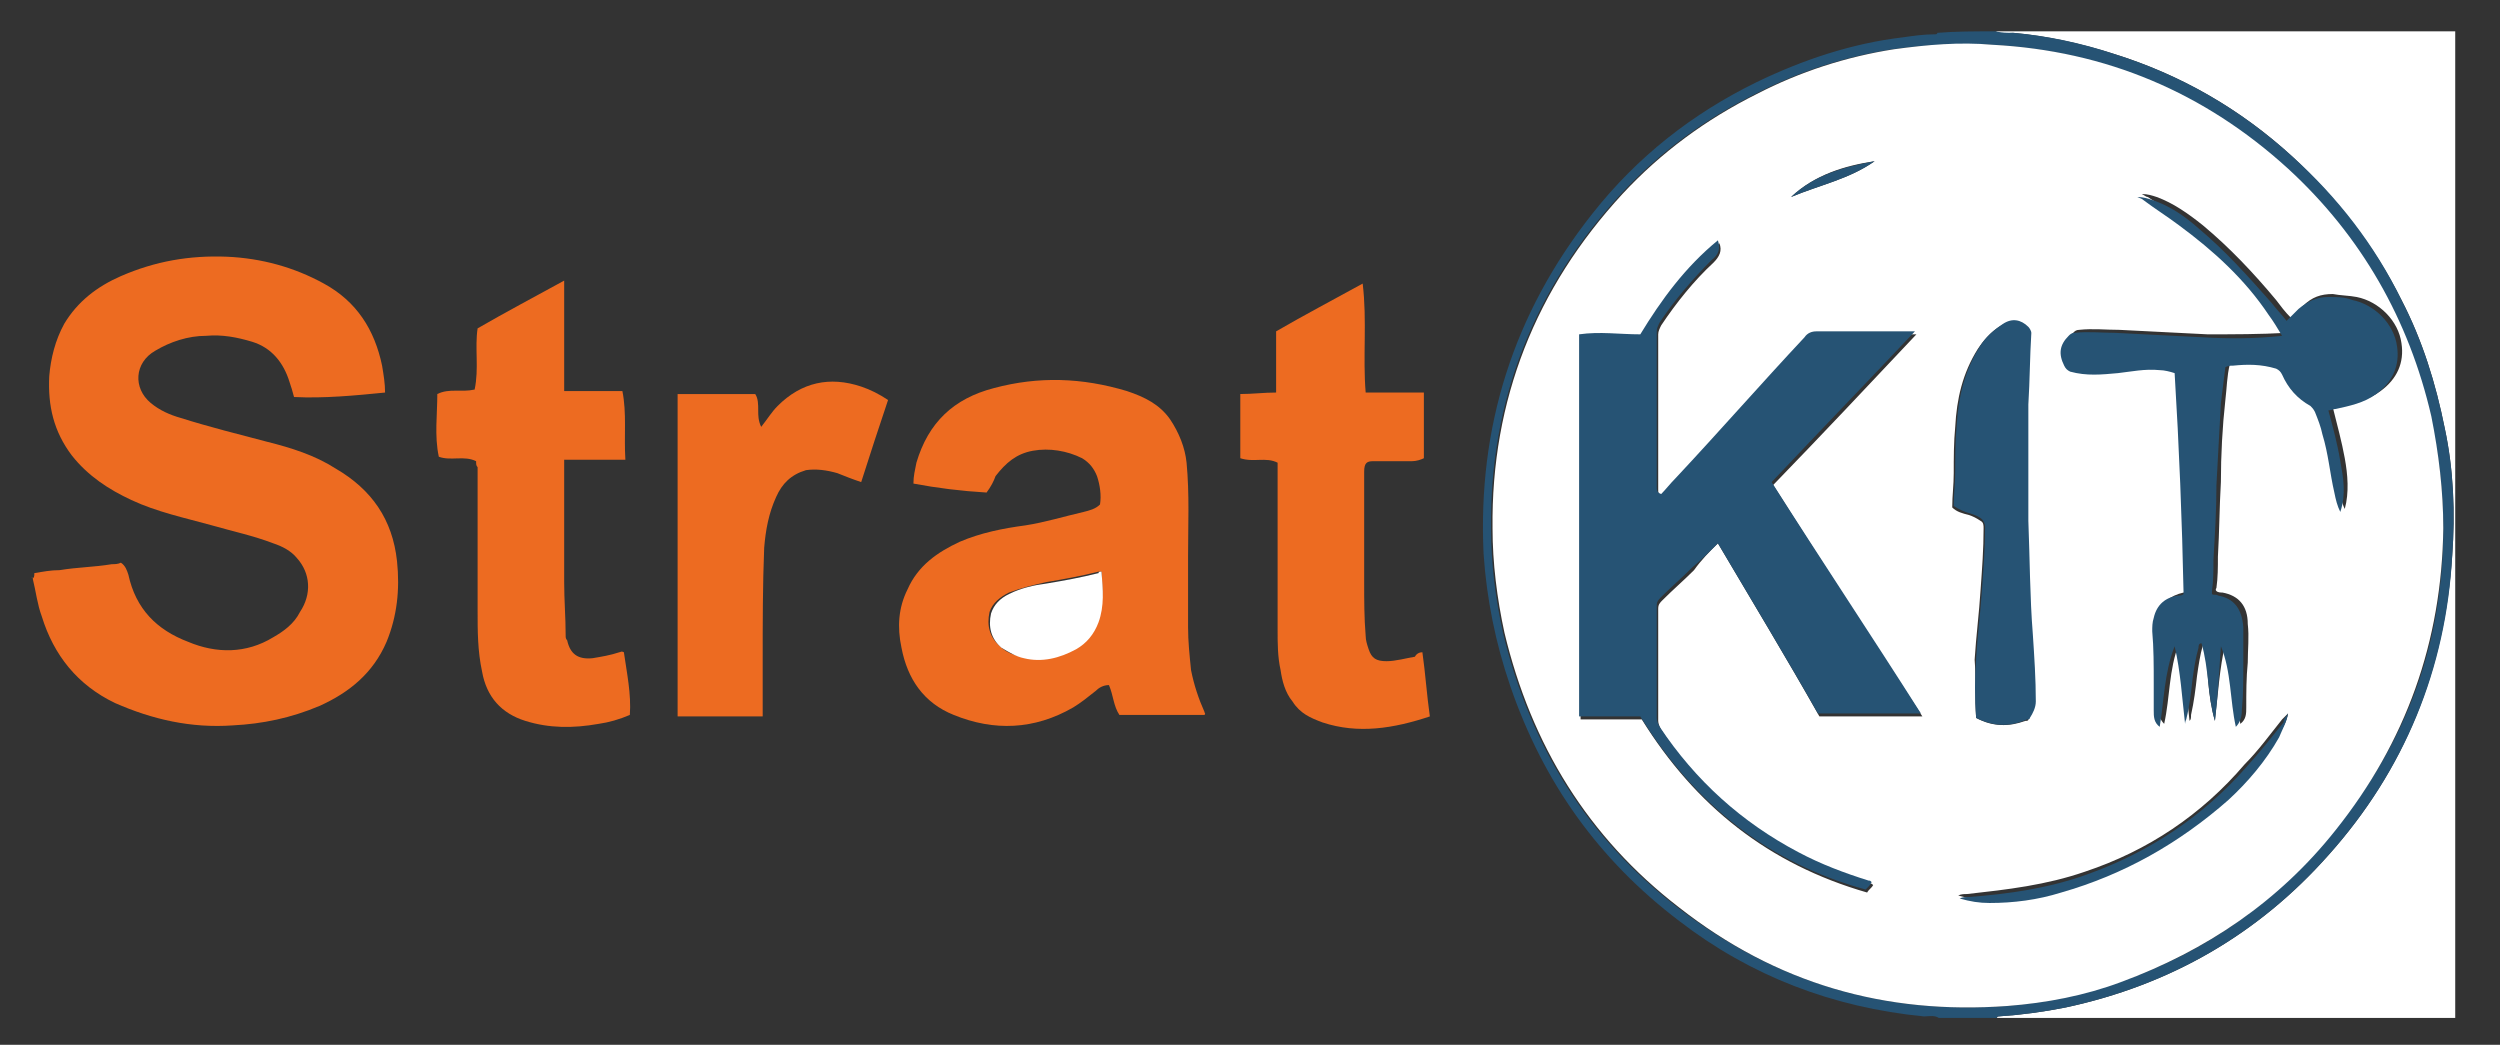
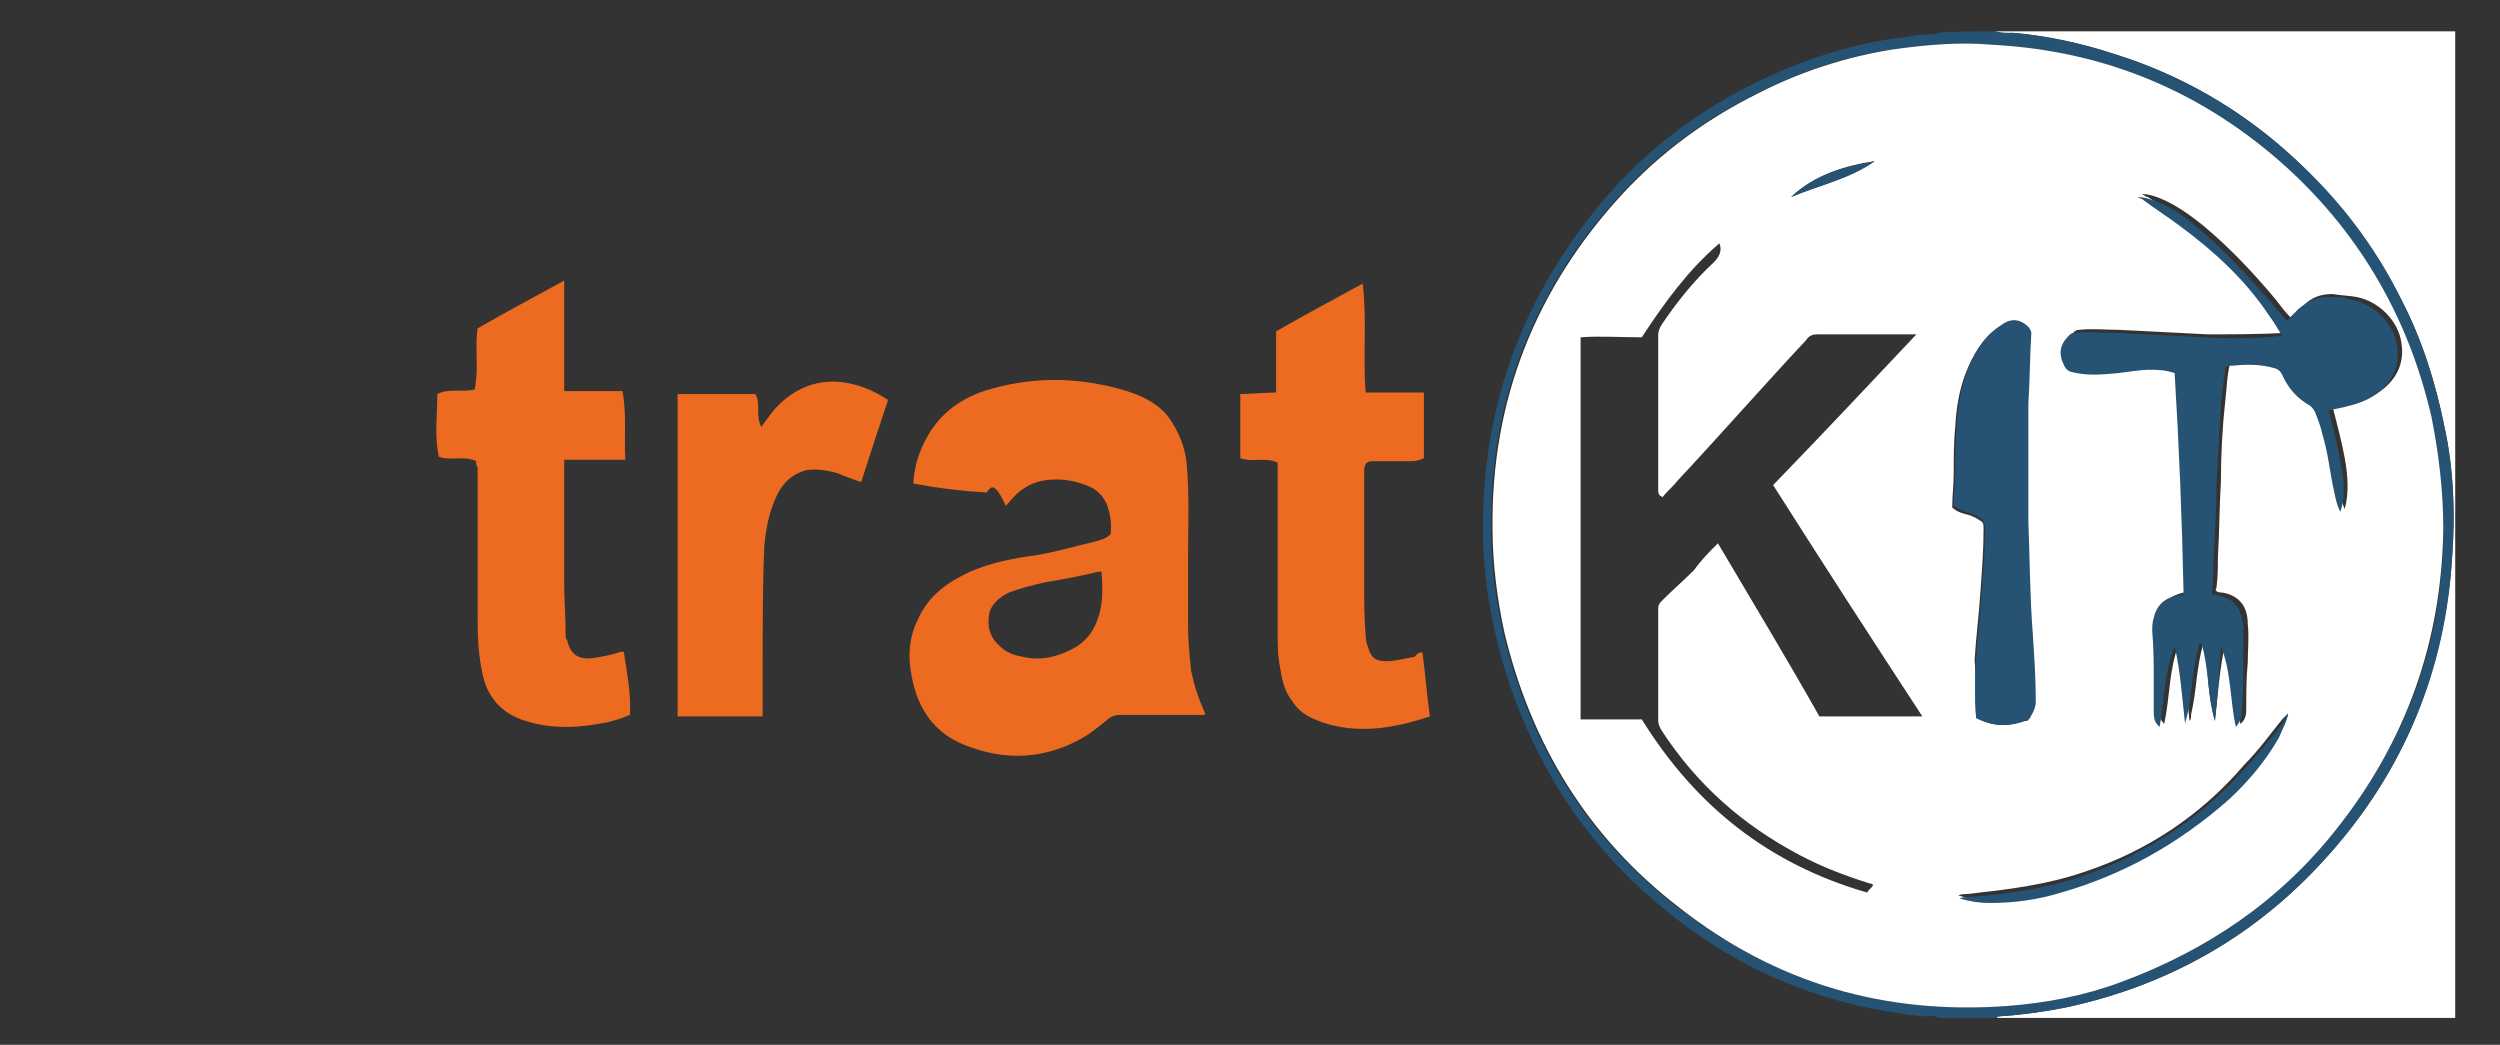
<svg xmlns="http://www.w3.org/2000/svg" version="1.1" id="Ebene_1" x="0px" y="0px" viewBox="0 0 167.5 70" style="enable-background:new 0 0 167.5 70;" xml:space="preserve" width="167.5px" height="70px">
  <rect x="0" y="0" width="167.5" height="70" fill="#333333" stroke="none" />
  <style type="text/css">
	.st0{fill-rule:evenodd;clip-rule:evenodd;fill:#FFFFFF;}
	.st1{fill-rule:evenodd;clip-rule:evenodd;fill:#ED6B21;}
	.st2{fill-rule:evenodd;clip-rule:evenodd;fill:#265374;}
</style>
  <g>
    <path class="st0" d="M133.7,2.1c10.3,0,20.5,0,30.8,0c0,22,0,44.1,0,66.1c-10.2,0-20.5,0-30.7,0c0-0.1,0.1-0.1,0.1-0.1   c1.5-0.1,3-0.3,4.5-0.6c7-1.5,12.9-4.9,17.6-10.2c5.1-5.7,7.8-12.4,8.3-20.1c0.2-2.8,0.1-5.7-0.5-8.5c-0.6-3-1.5-5.9-2.9-8.6   c-1.8-3.6-4.3-6.8-7.3-9.6c-3.5-3.2-7.5-5.5-12-6.9c-2.2-0.7-4.5-1.2-6.7-1.4C134.5,2.2,134.1,2.3,133.7,2.1z" />
-     <path class="st1" d="M2.3,38.4c0.6-0.1,1.1-0.2,1.7-0.2C5.2,38,6.3,38,7.5,37.8c0.2,0,0.4,0,0.6-0.1c0.3,0.2,0.4,0.5,0.5,0.8   c0.5,2.3,1.9,3.7,4,4.5c1.9,0.8,3.9,0.8,5.7-0.3c0.7-0.4,1.4-0.9,1.8-1.7c0.8-1.2,0.7-2.6-0.2-3.6c-0.4-0.5-1-0.8-1.6-1   c-1.3-0.5-2.7-0.8-4.1-1.2c-1.8-0.5-3.7-0.9-5.4-1.7c-1.5-0.7-2.9-1.6-4-3c-1.2-1.6-1.6-3.3-1.5-5.3c0.1-1.2,0.4-2.4,1-3.5   c0.9-1.5,2.2-2.5,3.8-3.2c2.3-1,4.6-1.4,7.1-1.3c2.3,0.1,4.5,0.7,6.5,1.8c2.2,1.2,3.4,3.1,3.9,5.5c0.1,0.6,0.2,1.2,0.2,1.8   c-2,0.2-4.1,0.4-6.1,0.3c-0.1-0.4-0.2-0.7-0.3-1c-0.4-1.3-1.2-2.3-2.5-2.7c-1-0.3-2-0.5-3.1-0.4c-1.2,0-2.4,0.4-3.4,1   c-1.4,0.8-1.5,2.5-0.3,3.5c0.6,0.5,1.3,0.8,2,1c1.9,0.6,3.9,1.1,5.8,1.6c1.6,0.4,3.2,0.9,4.6,1.8c2.4,1.4,3.8,3.4,4.1,6.2   c0.2,1.9,0,3.7-0.7,5.4c-0.9,2.1-2.5,3.4-4.5,4.3c-1.9,0.8-3.8,1.2-5.8,1.3c-2.8,0.2-5.4-0.4-7.9-1.5c-2.5-1.2-4.1-3.2-4.9-5.8   c-0.3-0.8-0.4-1.7-0.6-2.5c0-0.1,0-0.1-0.1-0.1C2.3,38.8,2.3,38.6,2.3,38.4z" />
    <path class="st2" d="M133.7,2.1c0.4,0.1,0.8,0.1,1.2,0.1c2.3,0.2,4.6,0.7,6.7,1.4c4.5,1.4,8.5,3.7,12,6.9c3,2.7,5.5,5.9,7.3,9.6   c1.4,2.7,2.3,5.6,2.9,8.6c0.6,2.8,0.7,5.7,0.5,8.5c-0.4,7.6-3.2,14.4-8.3,20.1c-4.7,5.3-10.6,8.7-17.6,10.2c-1.5,0.3-3,0.5-4.5,0.6   c-0.1,0-0.1,0-0.1,0.1c-1.3,0-2.6,0-3.9,0c-0.3-0.2-0.7-0.1-1-0.1c-6.1-0.6-11.6-2.7-16.4-6.4c-5.4-4.1-9.1-9.3-11.3-15.7   c-1-2.9-1.6-5.9-1.8-8.9c-0.4-8.5,2-16.1,7.3-22.8c3-3.8,6.7-6.7,11-8.8c3.1-1.5,6.4-2.6,9.8-3c0.7-0.1,1.4-0.2,2.1-0.2   c0.1,0,0.2,0,0.2-0.1C131,2.1,132.3,2.1,133.7,2.1z M163.7,35.4c0-2.5-0.3-5.1-0.9-7.5c-1.5-6.5-4.7-12.1-9.6-16.6   c-5.6-5.1-12.2-7.9-19.8-8.3c-2.2-0.1-4.4,0-6.6,0.3c-3.2,0.5-6.3,1.5-9.2,3c-3.4,1.7-6.4,3.9-9,6.7c-5.8,6.3-8.8,13.8-8.7,22.4   c0,2.4,0.3,4.7,0.8,7c1.8,7.5,5.6,13.7,11.7,18.4c6.5,5,13.8,7.2,22,6.6c2.6-0.2,5.1-0.7,7.6-1.6c5.8-2,10.6-5.4,14.4-10.2   C161.3,49.7,163.7,43,163.7,35.4z" />
-     <path class="st1" d="M66.1,33c-1.7-0.1-3.3-0.3-4.9-0.6c0-0.5,0.1-0.9,0.2-1.4c0.8-2.7,2.5-4.3,5.2-5c3-0.8,5.9-0.7,8.9,0.2   c1.2,0.4,2.2,0.9,2.9,1.9c0.6,0.9,1,1.9,1.1,2.9c0.2,2.1,0.1,4.2,0.1,6.3c0,1.6,0,3.2,0,4.7c0,1,0.1,1.9,0.2,2.9   c0.2,1,0.5,1.9,0.9,2.8c0,0.1,0.1,0.1,0,0.2c-1.9,0-3.8,0-5.7,0c-0.4-0.6-0.4-1.3-0.7-2c-0.4,0-0.7,0.2-0.9,0.4   c-0.5,0.4-1,0.8-1.5,1.1c-2.6,1.5-5.3,1.6-8,0.5c-2-0.8-3.1-2.4-3.5-4.5c-0.3-1.4-0.2-2.7,0.4-3.9c0.7-1.6,2-2.5,3.5-3.2   c1.4-0.6,2.9-0.9,4.4-1.1c1.3-0.2,2.6-0.6,3.9-0.9c0.4-0.1,0.8-0.2,1.1-0.5c0.1-0.6,0-1.3-0.2-1.9c-0.2-0.5-0.5-0.9-1-1.2   c-1-0.5-2.2-0.7-3.3-0.5c-1.1,0.2-1.8,0.8-2.5,1.7C66.6,32.2,66.4,32.6,66.1,33z M73.8,38.3c-0.1,0-0.1,0-0.2,0   c-1.2,0.3-2.3,0.5-3.5,0.7c-0.9,0.2-1.7,0.4-2.5,0.7C67,40,66.5,40.4,66.3,41c-0.2,0.9,0,1.7,0.7,2.3c0.4,0.4,0.9,0.6,1.5,0.7   c1.3,0.3,2.4,0,3.5-0.6c0.7-0.4,1.2-1,1.5-1.8C73.9,40.6,73.9,39.5,73.8,38.3z" />
+     <path class="st1" d="M66.1,33c-1.7-0.1-3.3-0.3-4.9-0.6c0-0.5,0.1-0.9,0.2-1.4c0.8-2.7,2.5-4.3,5.2-5c3-0.8,5.9-0.7,8.9,0.2   c1.2,0.4,2.2,0.9,2.9,1.9c0.6,0.9,1,1.9,1.1,2.9c0.2,2.1,0.1,4.2,0.1,6.3c0,1.6,0,3.2,0,4.7c0,1,0.1,1.9,0.2,2.9   c0.2,1,0.5,1.9,0.9,2.8c0,0.1,0.1,0.1,0,0.2c-1.9,0-3.8,0-5.7,0c-0.4,0-0.7,0.2-0.9,0.4   c-0.5,0.4-1,0.8-1.5,1.1c-2.6,1.5-5.3,1.6-8,0.5c-2-0.8-3.1-2.4-3.5-4.5c-0.3-1.4-0.2-2.7,0.4-3.9c0.7-1.6,2-2.5,3.5-3.2   c1.4-0.6,2.9-0.9,4.4-1.1c1.3-0.2,2.6-0.6,3.9-0.9c0.4-0.1,0.8-0.2,1.1-0.5c0.1-0.6,0-1.3-0.2-1.9c-0.2-0.5-0.5-0.9-1-1.2   c-1-0.5-2.2-0.7-3.3-0.5c-1.1,0.2-1.8,0.8-2.5,1.7C66.6,32.2,66.4,32.6,66.1,33z M73.8,38.3c-0.1,0-0.1,0-0.2,0   c-1.2,0.3-2.3,0.5-3.5,0.7c-0.9,0.2-1.7,0.4-2.5,0.7C67,40,66.5,40.4,66.3,41c-0.2,0.9,0,1.7,0.7,2.3c0.4,0.4,0.9,0.6,1.5,0.7   c1.3,0.3,2.4,0,3.5-0.6c0.7-0.4,1.2-1,1.5-1.8C73.9,40.6,73.9,39.5,73.8,38.3z" />
    <path class="st1" d="M31.9,30.9c-0.8-0.4-1.7,0-2.5-0.3c-0.3-1.4-0.1-2.8-0.1-4.2c0.8-0.4,1.6-0.1,2.5-0.3c0.3-1.4,0-2.8,0.2-4.1   c1.9-1.1,3.8-2.1,5.8-3.2c0,2.5,0,4.9,0,7.4c1.3,0,2.6,0,3.9,0c0.3,1.5,0.1,3,0.2,4.6c-1.4,0-2.7,0-4.1,0c0,0.4,0,0.7,0,1   c0,2.4,0,4.8,0,7.2c0,1.2,0.1,2.4,0.1,3.6c0,0.1,0,0.2,0.1,0.3c0.2,0.9,0.7,1.3,1.7,1.2c0.6-0.1,1.2-0.2,1.8-0.4   c0.1,0,0.1-0.1,0.3,0c0.2,1.4,0.5,2.8,0.4,4.2c-0.7,0.3-1.4,0.5-2.1,0.6c-1.7,0.3-3.3,0.3-4.9-0.2c-1.6-0.5-2.6-1.6-2.9-3.3   c-0.3-1.4-0.3-2.7-0.3-4.1c0-3.2,0-6.4,0-9.6C31.9,31.2,31.9,31.1,31.9,30.9z" />
    <path class="st1" d="M95.3,43.7c0.2,1.4,0.3,2.9,0.5,4.3c-2.4,0.8-4.8,1.2-7.2,0.4c-0.8-0.3-1.5-0.6-2-1.4   c-0.5-0.6-0.7-1.4-0.8-2.1c-0.2-0.9-0.2-1.8-0.2-2.7c0-3.6,0-7.2,0-10.8c0-0.1,0-0.3,0-0.4c-0.8-0.4-1.6,0-2.5-0.3   c0-1.4,0-2.9,0-4.3c0.8,0,1.6-0.1,2.4-0.1c0-1.4,0-2.7,0-4.1c1.9-1.1,3.8-2.1,5.8-3.2c0.3,2.5,0,4.9,0.2,7.3c1.3,0,2.6,0,3.9,0   c0,1.5,0,2.9,0,4.4c-0.2,0.1-0.5,0.2-0.8,0.2c-0.7,0-1.4,0-2.1,0c-0.2,0-0.3,0-0.5,0c-0.4,0-0.6,0.1-0.6,0.7c0,1.6,0,3.2,0,4.8   c0,0.9,0,1.7,0,2.6c0,1.2,0,2.4,0.1,3.6c0,0.3,0.1,0.6,0.2,0.9c0.2,0.6,0.5,0.8,1.2,0.8c0.6,0,1.3-0.2,1.9-0.3   C94.9,43.8,95.1,43.7,95.3,43.7z" />
    <path class="st1" d="M51,28.6c0.4-0.5,0.7-1,1.1-1.4c1.6-1.6,3.5-2,5.6-1.3c0.6,0.2,1.2,0.5,1.8,0.9c-0.6,1.8-1.2,3.6-1.8,5.5   c-0.6-0.2-1.1-0.4-1.6-0.6c-0.7-0.2-1.4-0.3-2.1-0.2c-1,0.3-1.6,0.9-2,1.8c-0.5,1.1-0.7,2.2-0.8,3.4c-0.1,2.5-0.1,5-0.1,7.6   c0,1.1,0,2.3,0,3.4c0,0.1,0,0.2,0,0.3c-1.9,0-3.8,0-5.7,0c0-7.2,0-14.4,0-21.6c1.7,0,3.5,0,5.2,0c0.2,0.3,0.2,0.7,0.2,1.1   C50.8,27.8,50.8,28.2,51,28.6z" />
    <path class="st0" d="M163.7,35.4c-0.1,7.6-2.5,14.3-7.2,20.2c-3.8,4.8-8.7,8.1-14.4,10.2c-2.4,0.9-5,1.4-7.6,1.6   c-8.2,0.6-15.5-1.5-22-6.6c-6.1-4.7-9.9-10.9-11.7-18.4c-0.5-2.3-0.8-4.7-0.8-7c-0.1-8.6,2.9-16.1,8.7-22.4c2.6-2.8,5.6-5,9-6.7   c2.9-1.5,6-2.5,9.2-3c2.2-0.3,4.4-0.5,6.6-0.3c7.6,0.4,14.2,3.2,19.8,8.3c4.9,4.5,8.1,10.1,9.6,16.6   C163.4,30.4,163.7,32.9,163.7,35.4z M115.1,36.4c2.3,3.9,4.6,7.7,6.8,11.6c2.3,0,4.6,0,6.9,0c-3.4-5.2-6.7-10.3-10-15.5   c3.2-3.3,6.4-6.7,9.6-10.1c-0.2,0-0.4,0-0.5,0c-2,0-4.1,0-6.1,0c-0.4,0-0.6,0.1-0.8,0.4c-2.9,3.1-5.7,6.3-8.6,9.4   c-0.3,0.4-0.7,0.7-1,1.1c-0.3-0.1-0.3-0.3-0.3-0.5c0-3.5,0-7,0-10.4c0-0.2,0.1-0.4,0.2-0.6c1-1.5,2.2-3,3.5-4.2   c0.4-0.4,0.6-0.8,0.4-1.3c-2.1,1.8-3.7,4-5.2,6.3c-1.4,0-2.8-0.1-4.1,0c0,8.6,0,17.1,0,25.6c1.4,0,2.8,0,4.1,0   c3.6,5.8,8.5,9.7,15.1,11.6c0.1-0.2,0.3-0.3,0.4-0.5c-0.1-0.1-0.1-0.1-0.2-0.1c-1.6-0.5-3.2-1.1-4.7-1.9c-3.8-2-6.9-4.7-9.3-8.4   c-0.1-0.2-0.2-0.4-0.2-0.6c0-2.5,0-5,0-7.5c0-0.3,0.1-0.4,0.3-0.6c0.7-0.7,1.4-1.3,2.1-2C114,37.5,114.5,37,115.1,36.4z    M148.4,48.3c0.2-1.7,0.3-3.5,0.7-5.2c0.7,1.8,0.7,3.6,1,5.4c0.4-0.3,0.4-0.7,0.4-1.1c0-1,0-2,0.1-3c0-0.9,0.1-1.7,0-2.6   c0-1.2-0.6-1.9-1.7-2.1c-0.1,0-0.3,0-0.4-0.1c-0.1-0.1,0-0.2,0-0.2c0.1-0.7,0.1-1.4,0.1-2.1c0.1-1.7,0.1-3.3,0.2-5   c0-1.8,0.1-3.7,0.3-5.5c0.1-0.8,0.1-1.6,0.3-2.4c0.2,0,0.3-0.1,0.5-0.1c1-0.1,1.9-0.1,2.9,0.2c0.2,0.1,0.3,0.2,0.4,0.4   c0.4,0.9,1,1.6,1.9,2.1c0.2,0.1,0.3,0.2,0.3,0.4c0.2,0.5,0.4,1,0.5,1.5c0.3,1.3,0.5,2.6,0.8,3.9c0.1,0.4,0.2,0.9,0.4,1.3   c0.3-1.1,0.2-2.3,0-3.4c-0.2-1.1-0.5-2.2-0.8-3.4c0.2,0,0.3-0.1,0.5-0.1c1-0.2,1.9-0.4,2.7-1c1.1-0.8,1.6-1.9,1.4-3.2   c-0.2-1.5-1.5-2.8-3-3.1c-0.5-0.1-1.1-0.1-1.6-0.2c-0.8,0-1.4,0.2-2,0.8c-0.3,0.3-0.5,0.5-0.8,0.8c-0.4-0.4-0.7-0.8-1-1.2   c-1.5-1.8-3.1-3.5-4.9-5c-1-0.8-2-1.5-3.1-1.9c-0.3-0.1-0.6-0.2-1-0.2c0.2,0.1,0.3,0.2,0.4,0.2c0.8,0.5,1.6,1.1,2.4,1.7   c2.3,1.7,4.4,3.6,6,6c0.3,0.4,0.6,0.9,0.9,1.4c-1.8,0.1-3.5,0.1-5.3,0.1c-2-0.1-4-0.2-5.9-0.3c-0.9,0-1.8-0.1-2.7,0   c-0.2,0-0.3,0.1-0.4,0.2c-0.6,0.6-0.6,1.3-0.3,2c0.1,0.2,0.2,0.3,0.4,0.4c1.1,0.3,2.1,0.2,3.2,0.1c0.9-0.1,1.9-0.2,2.8-0.2   c0.3,0,0.7,0,1,0.2c0.3,5,0.6,9.9,0.6,14.8c-0.1,0.1-0.2,0.1-0.3,0.1c-0.9,0.2-1.5,0.7-1.7,1.5c-0.1,0.3-0.1,0.6-0.1,0.9   c0,1.2,0,2.4,0.1,3.5c0,0.6,0,1.2,0,1.8c0,0.4,0.1,0.8,0.4,1.1c0.4-1.8,0.3-3.6,1-5.4c0.4,1.8,0.5,3.5,0.7,5.2   c0.1-0.1,0.1-0.2,0.1-0.4c0.2-0.9,0.3-1.7,0.4-2.6c0.1-0.7,0.2-1.4,0.4-2.1c0-0.1,0-0.3,0.2-0.3C147.9,44.8,147.9,46.6,148.4,48.3z    M132.4,48.1c1.1,0.6,2.2,0.6,3.3,0.2c0.1,0,0.2,0,0.2-0.1c0.2-0.4,0.4-0.7,0.4-1.1c-0.1-1.5-0.2-3-0.2-4.5   c-0.1-2.5-0.2-5.1-0.3-7.6c0-1.8,0-3.6,0-5.5c0-0.8,0-1.6,0-2.3c0.1-1.6,0.1-3.2,0.2-4.8c0-0.2,0-0.3-0.2-0.4   c-0.5-0.5-1-0.6-1.7-0.2c-0.7,0.4-1.2,1-1.6,1.6c-1,1.6-1.4,3.3-1.5,5.2c-0.1,1-0.1,2.1-0.1,3.1c0,0.8-0.1,1.5-0.1,2.3   c0.3,0.3,0.7,0.4,1.1,0.5c0.3,0.1,0.5,0.2,0.8,0.4c0.2,0.1,0.2,0.3,0.2,0.5c0,1.4-0.1,2.7-0.2,4.1c-0.1,1.6-0.3,3.1-0.4,4.7   C132.4,45.4,132.3,46.8,132.4,48.1z M153.3,47.8c-0.2,0.2-0.3,0.3-0.4,0.4c-0.8,1-1.6,2.1-2.5,3c-2.9,3.4-6.5,5.8-10.7,7.2   c-2.6,0.9-5.2,1.2-7.9,1.5c-0.2,0-0.4,0-0.6,0.1c0.7,0.2,1.4,0.3,2,0.3c1.7,0.1,3.3-0.2,4.8-0.7c4.2-1.2,7.9-3.3,11.2-6.2   c1.4-1.2,2.6-2.6,3.4-4.2C152.9,48.9,153.2,48.4,153.3,47.8z M120,13.2c1.9-0.8,3.9-1.2,5.6-2.4C123.6,11.1,121.6,11.7,120,13.2z" />
-     <path class="st0" d="M73.8,38.3c0.1,1.2,0.2,2.3-0.2,3.4c-0.3,0.8-0.8,1.4-1.5,1.8c-1.1,0.6-2.3,0.9-3.5,0.6   c-0.5-0.1-1-0.4-1.5-0.7c-0.7-0.6-0.9-1.4-0.7-2.3c0.2-0.6,0.6-1,1.2-1.3c0.8-0.4,1.7-0.6,2.5-0.7c1.2-0.2,2.3-0.4,3.5-0.7   C73.6,38.3,73.7,38.3,73.8,38.3z" />
-     <path class="st2" d="M115.1,36.4c-0.6,0.6-1.1,1.1-1.7,1.6c-0.7,0.7-1.4,1.3-2.1,2c-0.2,0.2-0.3,0.3-0.3,0.6c0,2.5,0,5,0,7.5   c0,0.2,0.1,0.4,0.2,0.6c2.4,3.6,5.5,6.4,9.3,8.4c1.5,0.8,3.1,1.4,4.7,1.9c0.1,0,0.1,0,0.2,0.1c-0.1,0.2-0.2,0.3-0.4,0.5   c-6.6-1.8-11.5-5.8-15.1-11.6c-1.4,0-2.7,0-4.1,0c0-8.5,0-17.1,0-25.6c1.4-0.2,2.7,0,4.1,0c1.4-2.3,3-4.5,5.2-6.3   c0.2,0.6,0,1-0.4,1.3c-1.3,1.3-2.5,2.7-3.5,4.2c-0.1,0.2-0.2,0.4-0.2,0.6c0,3.5,0,7,0,10.4c0,0.2,0,0.4,0.3,0.5   c0.3-0.3,0.6-0.7,1-1.1c2.9-3.1,5.7-6.3,8.6-9.4c0.2-0.3,0.5-0.4,0.8-0.4c2,0,4.1,0,6.1,0c0.1,0,0.3,0,0.5,0   c-3.2,3.4-6.4,6.7-9.6,10.1c3.3,5.2,6.7,10.3,10,15.5c-2.3,0-4.6,0-6.9,0C119.7,44.1,117.4,40.3,115.1,36.4z" />
    <path class="st2" d="M148.4,48.3c-0.5-1.7-0.4-3.5-0.9-5.2c-0.2,0-0.2,0.2-0.2,0.3c-0.2,0.7-0.3,1.4-0.4,2.1   c-0.1,0.9-0.2,1.8-0.4,2.6c0,0.1-0.1,0.2-0.1,0.4c-0.2-1.7-0.3-3.5-0.7-5.2c-0.7,1.8-0.7,3.6-1,5.4c-0.4-0.3-0.4-0.7-0.4-1.1   c0-0.6,0-1.2,0-1.8c0-1.2,0-2.4-0.1-3.5c0-0.3,0-0.6,0.1-0.9c0.2-0.9,0.8-1.4,1.7-1.5c0.1,0,0.2,0,0.3-0.1   c-0.1-4.9-0.3-9.9-0.6-14.8c-0.3-0.1-0.7-0.2-1-0.2c-1-0.1-1.9,0.1-2.8,0.2c-1.1,0.1-2.1,0.2-3.2-0.1c-0.2-0.1-0.3-0.2-0.4-0.4   c-0.4-0.8-0.3-1.4,0.3-2c0.1-0.1,0.2-0.2,0.4-0.2c0.9-0.1,1.8,0,2.7,0c2,0.1,4,0.2,5.9,0.3c1.7,0.1,3.5,0.1,5.3-0.1   c-0.3-0.5-0.6-1-0.9-1.4c-1.6-2.4-3.7-4.3-6-6c-0.8-0.6-1.6-1.1-2.4-1.7c-0.1-0.1-0.2-0.1-0.4-0.2c0.4,0,0.7,0.1,1,0.2   c1.2,0.4,2.2,1.1,3.1,1.9c1.8,1.5,3.4,3.3,4.9,5c0.3,0.4,0.7,0.8,1,1.2c0.3-0.3,0.5-0.5,0.8-0.8c0.6-0.5,1.2-0.8,2-0.8   c0.6,0,1.1,0,1.6,0.2c1.5,0.3,2.8,1.6,3,3.1c0.2,1.3-0.3,2.4-1.4,3.2c-0.8,0.6-1.8,0.8-2.7,1c-0.2,0-0.3,0.1-0.5,0.1   c0.3,1.1,0.6,2.2,0.8,3.4c0.2,1.1,0.4,2.2,0,3.4c-0.2-0.4-0.3-0.8-0.4-1.3c-0.3-1.3-0.4-2.6-0.8-3.9c-0.1-0.5-0.3-1-0.5-1.5   c-0.1-0.2-0.2-0.3-0.3-0.4c-0.9-0.5-1.5-1.2-1.9-2.1c-0.1-0.2-0.2-0.3-0.4-0.4c-1-0.3-1.9-0.3-2.9-0.2c-0.2,0-0.3,0-0.5,0.1   c-0.1,0.8-0.2,1.6-0.3,2.4c-0.1,1.8-0.2,3.7-0.3,5.5c0,1.7-0.1,3.3-0.2,5c0,0.7,0,1.4-0.1,2.1c0,0.1,0,0.2,0,0.2   c0.1,0.1,0.3,0,0.4,0.1c1.1,0.2,1.6,0.9,1.7,2.1c0,0.9,0,1.7,0,2.6c0,1,0,2-0.1,3c0,0.4-0.1,0.8-0.4,1.1c-0.4-1.8-0.3-3.7-1-5.4   C148.7,44.8,148.6,46.6,148.4,48.3z" />
    <path class="st2" d="M132.4,48.1c-0.1-1.3-0.1-2.7,0-4c0.1-1.6,0.3-3.1,0.4-4.7c0.1-1.4,0.2-2.7,0.2-4.1c0-0.2-0.1-0.4-0.2-0.5   c-0.2-0.2-0.5-0.3-0.8-0.4c-0.4-0.1-0.8-0.3-1.1-0.5c0-0.8,0.1-1.5,0.1-2.3c0-1,0-2.1,0.1-3.1c0.1-1.8,0.5-3.6,1.5-5.2   c0.4-0.7,1-1.2,1.6-1.6c0.6-0.4,1.2-0.3,1.7,0.2c0.1,0.1,0.2,0.3,0.2,0.4c-0.1,1.6-0.1,3.2-0.2,4.8c0,0.8,0,1.6,0,2.3   c0,1.8,0,3.6,0,5.5c0.1,2.5,0.1,5.1,0.3,7.6c0.1,1.5,0.2,3,0.2,4.5c0,0.4-0.2,0.8-0.4,1.1c0,0.1-0.1,0.1-0.2,0.1   C134.7,48.7,133.6,48.7,132.4,48.1z" />
    <path class="st2" d="M153.3,47.8c-0.1,0.6-0.4,1.1-0.6,1.6c-0.9,1.6-2.1,3-3.4,4.2c-3.3,2.9-7,5-11.2,6.2c-1.6,0.5-3.2,0.7-4.8,0.7   c-0.7,0-1.3-0.1-2-0.3c0.2-0.1,0.4-0.1,0.6-0.1c2.7-0.2,5.4-0.6,7.9-1.5c4.2-1.5,7.8-3.9,10.7-7.2c0.9-1,1.7-2,2.5-3   C153,48.1,153.2,48,153.3,47.8z" />
    <path class="st2" d="M120,13.2c1.6-1.5,3.5-2,5.6-2.4C123.9,12,121.9,12.4,120,13.2z" />
  </g>
</svg>